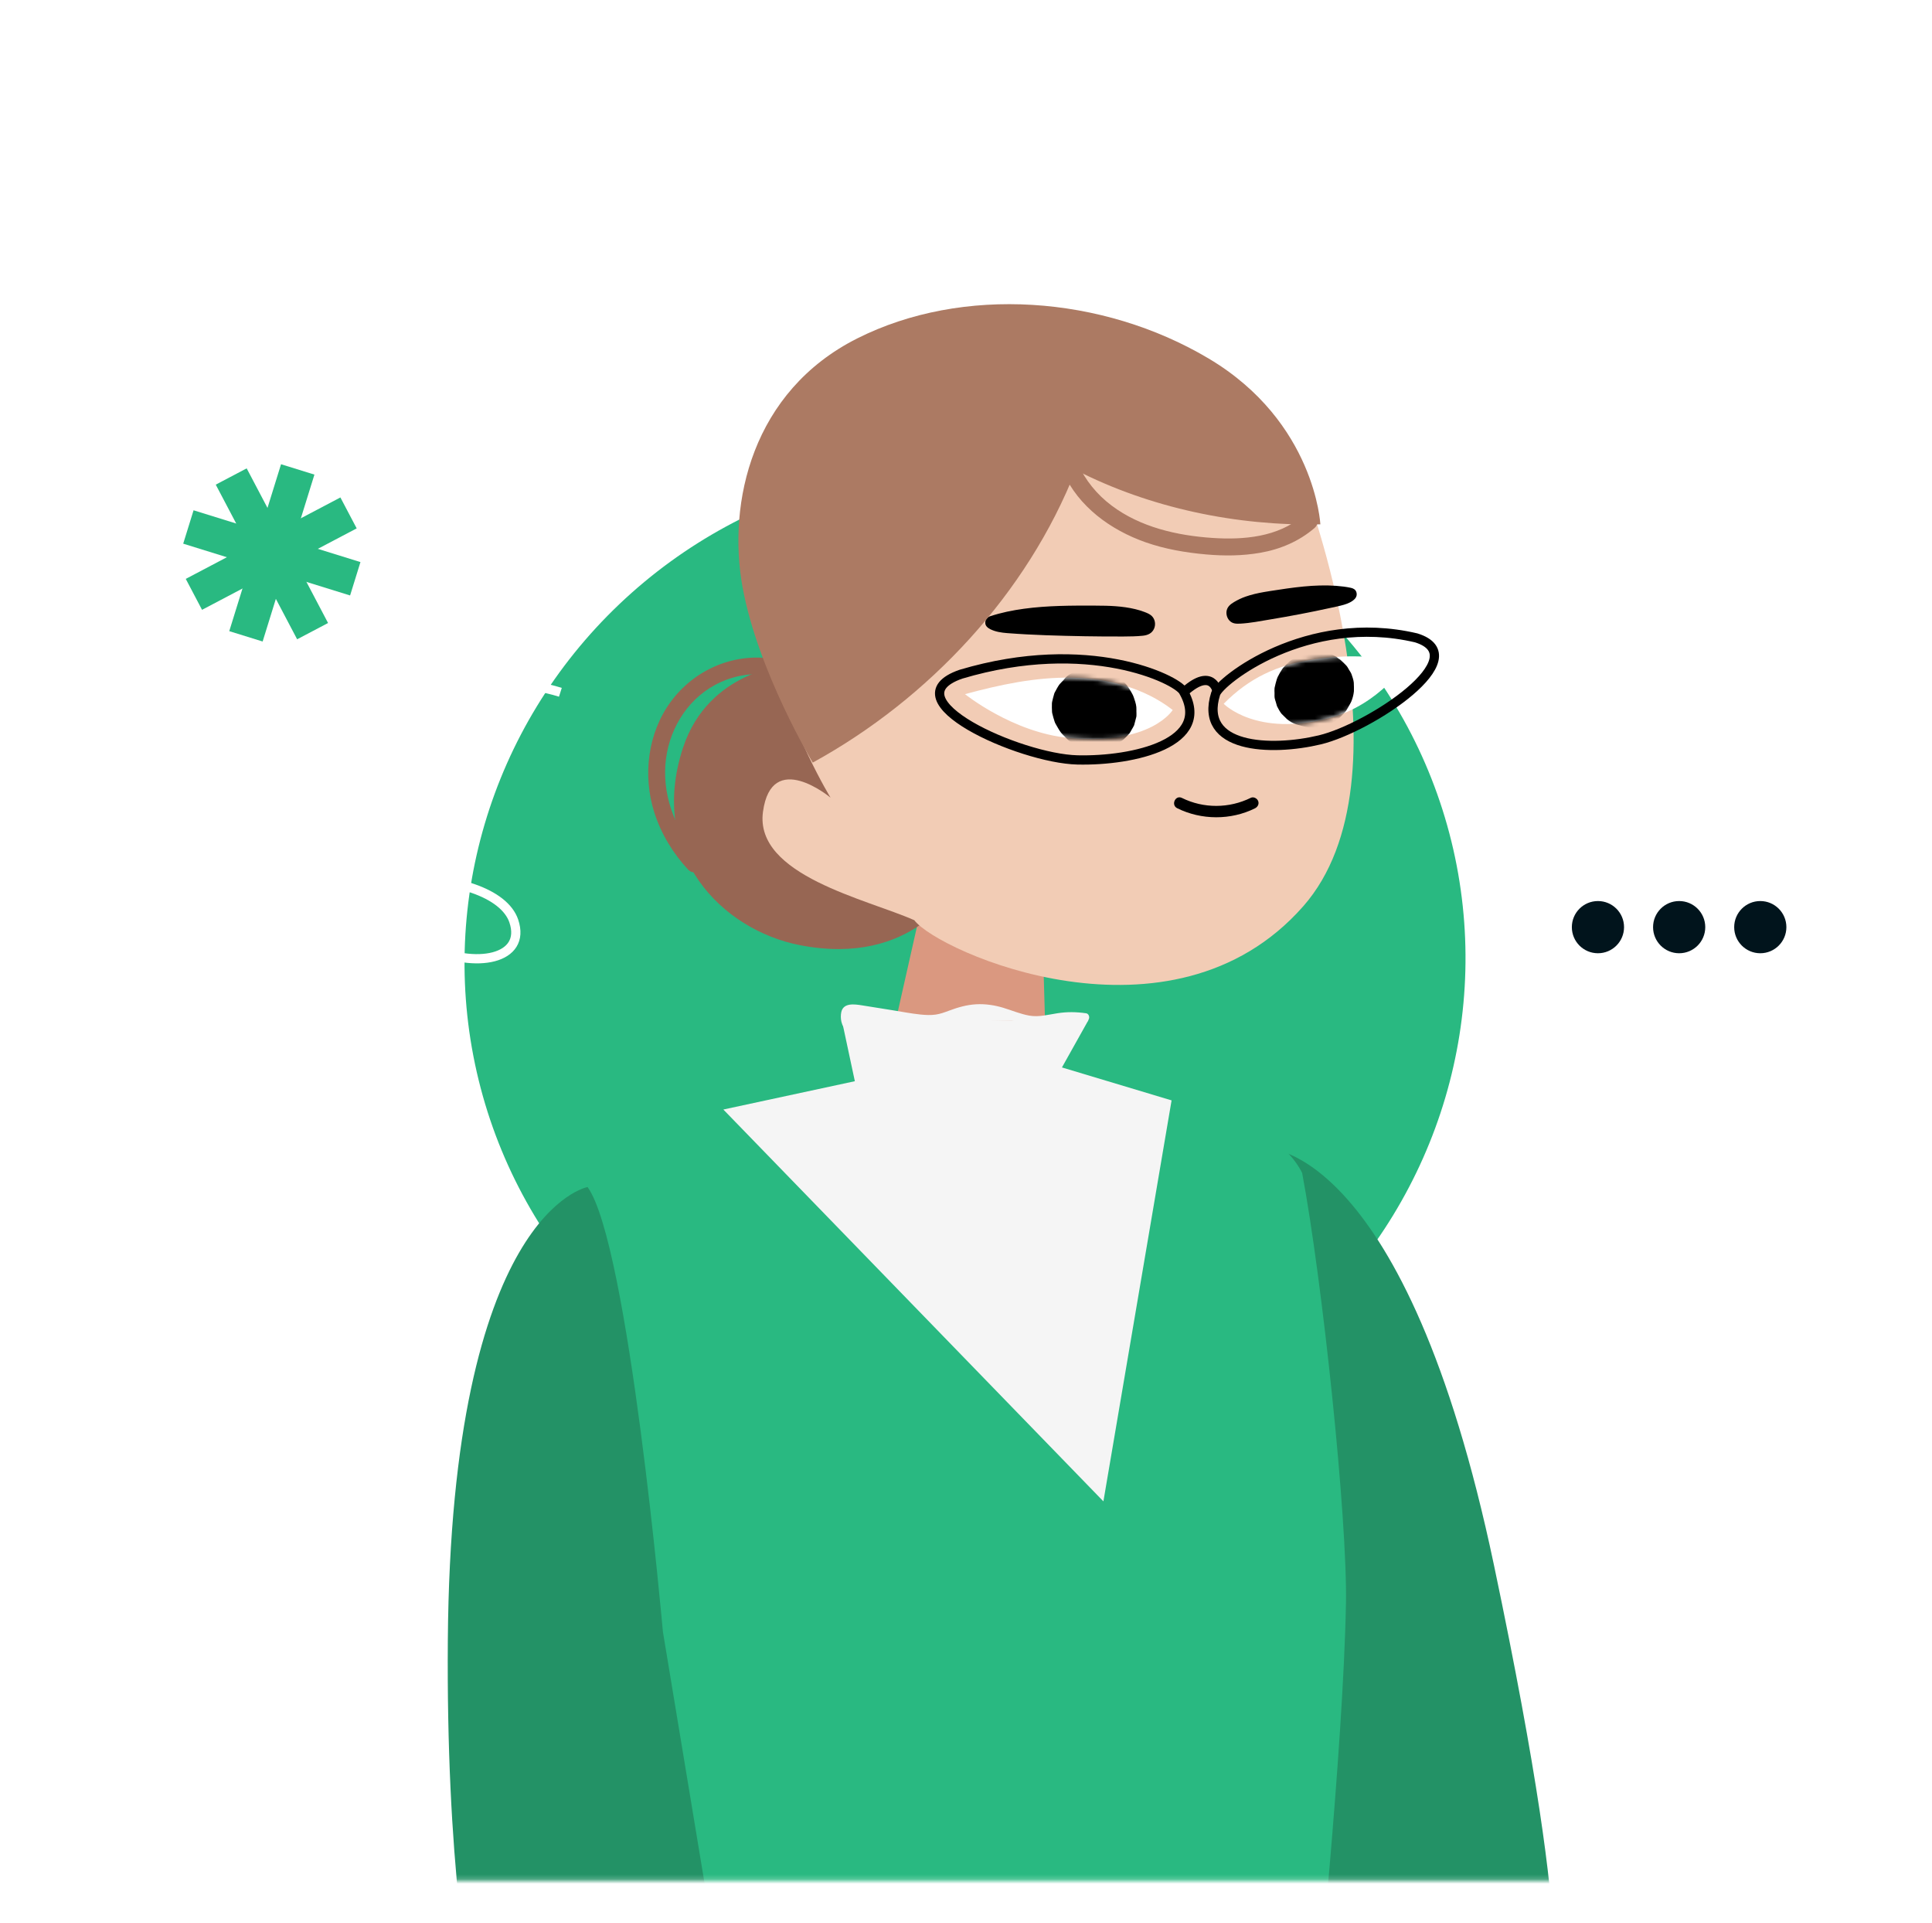
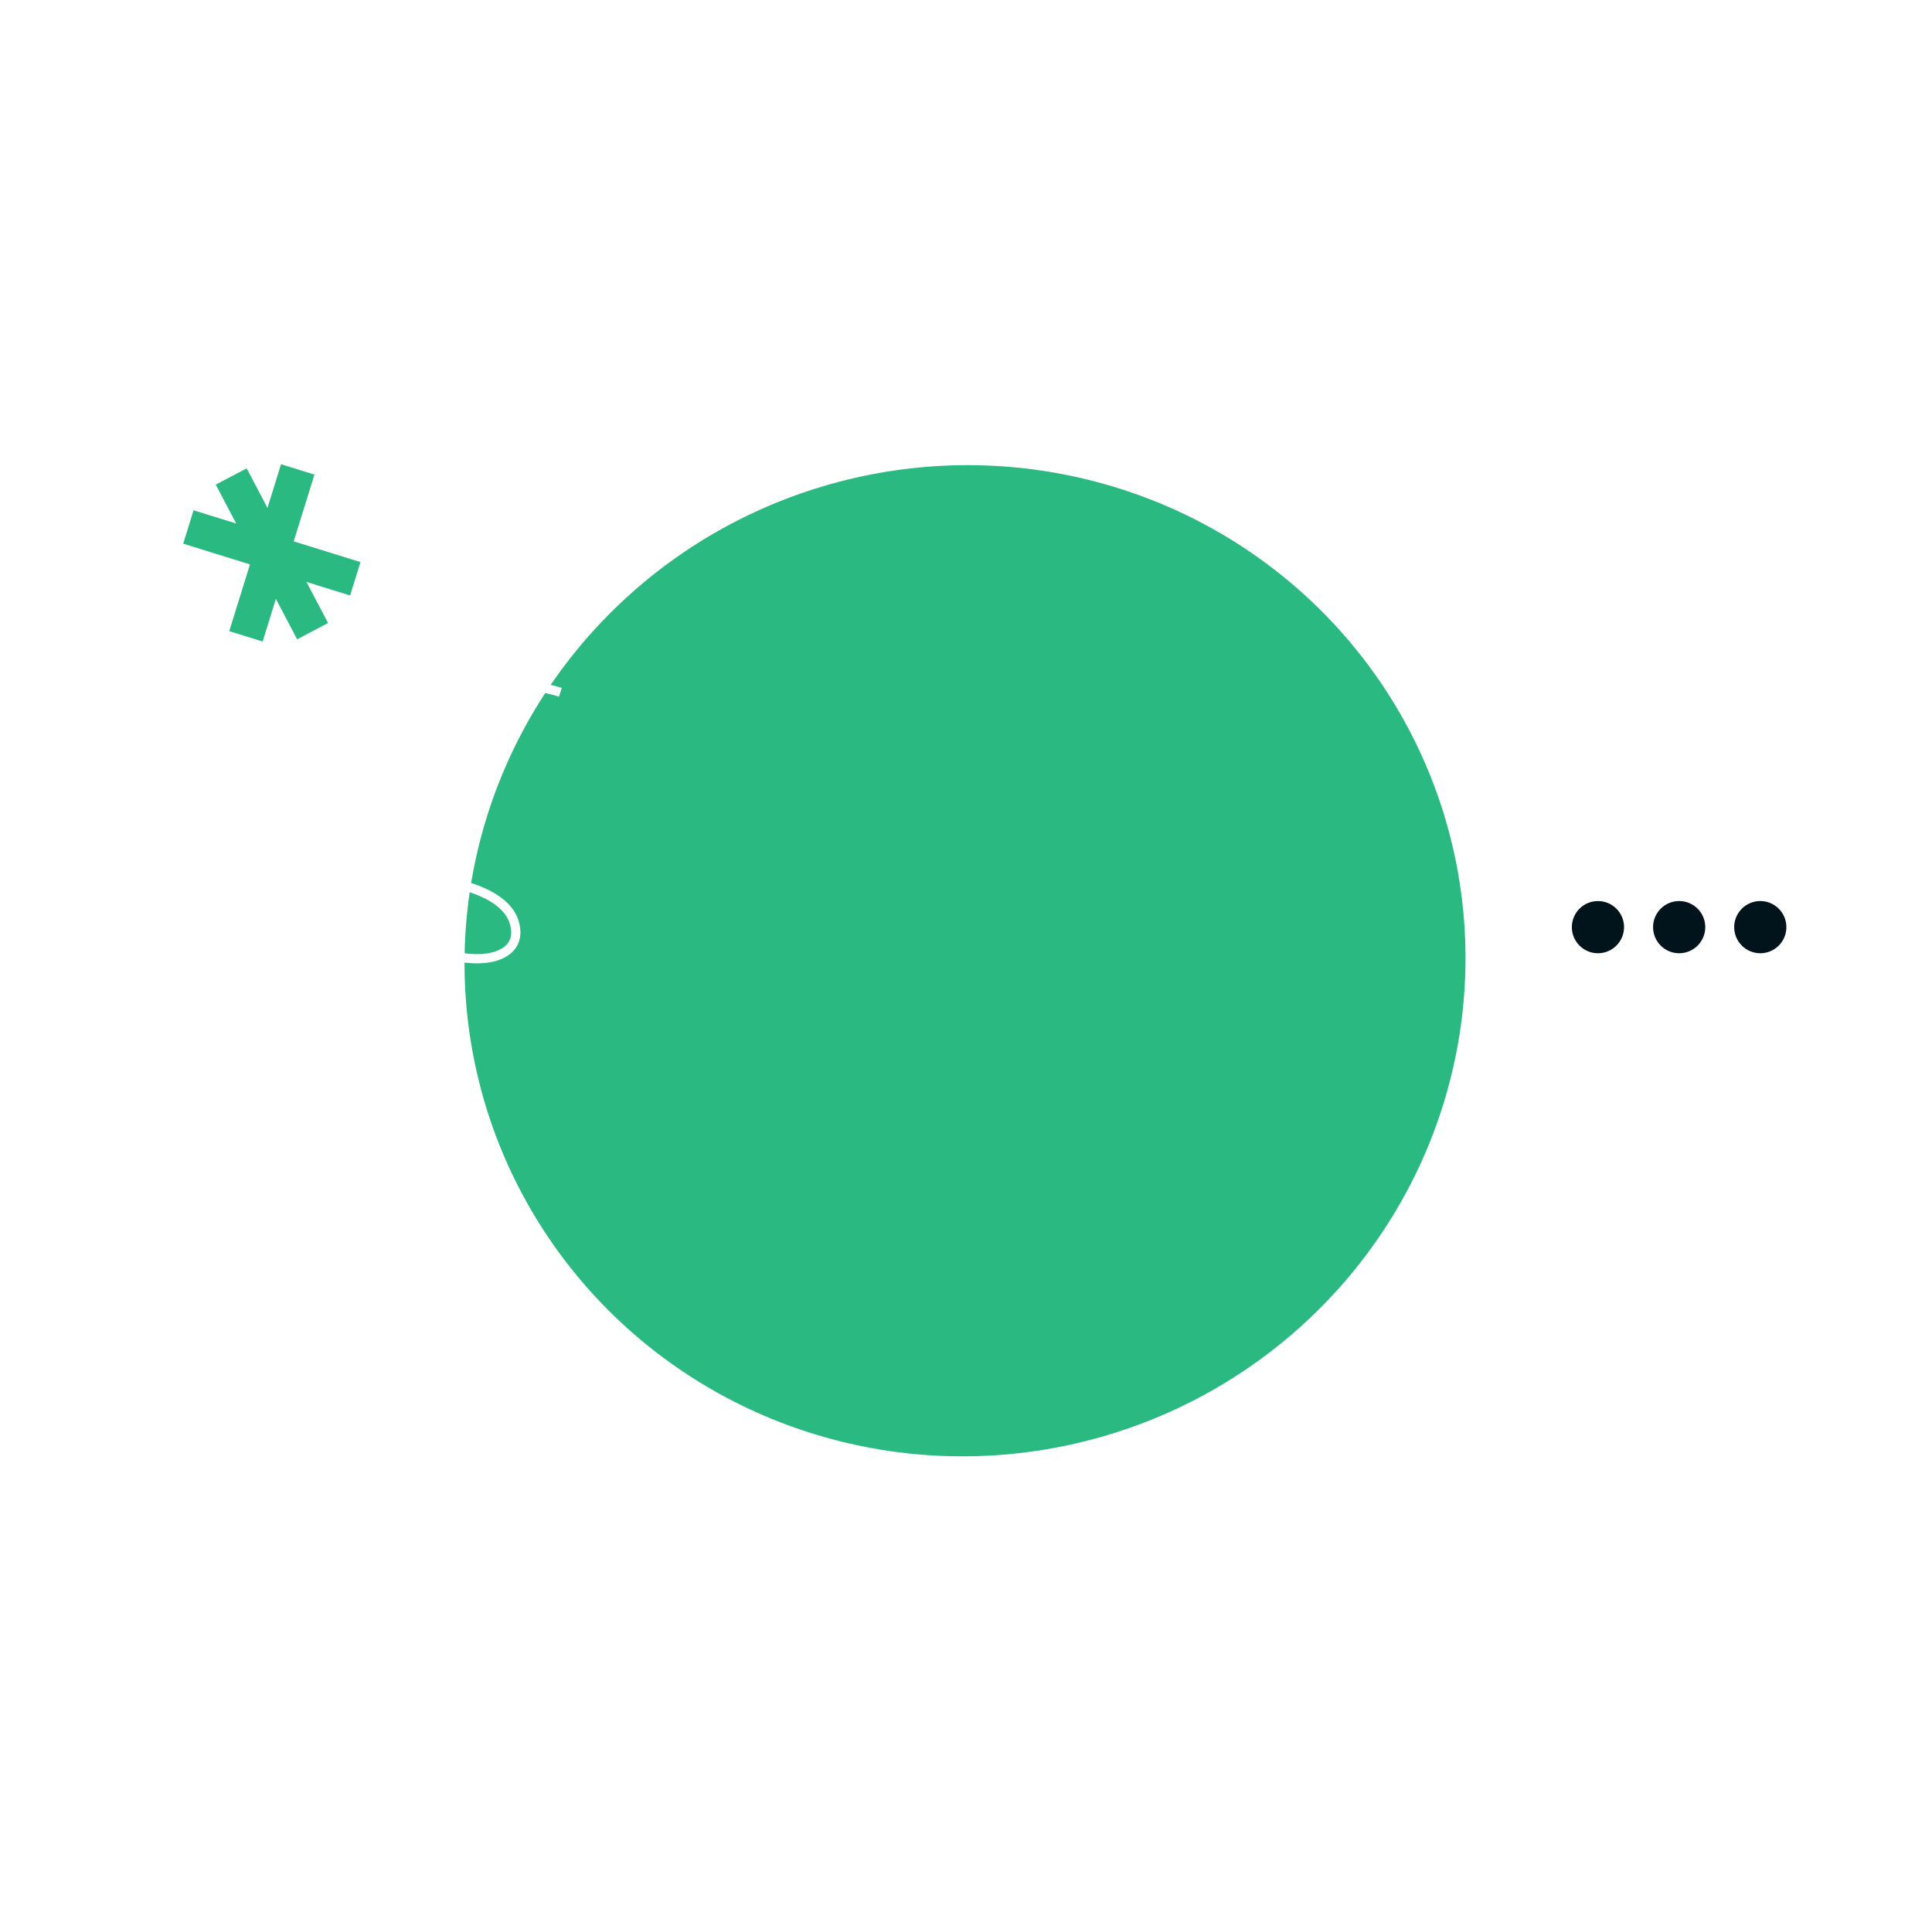
<svg xmlns="http://www.w3.org/2000/svg" viewBox="0 0 418 416" fill="none">
  <g filter="url(#filter0_f_36_420)">
    <ellipse cx="208.789" cy="207.833" rx="108.352" ry="107.136" transform="rotate(-13.806 208.789 207.833)" fill="#29B981" />
  </g>
  <mask id="mask0_36_420" style="mask-type:alpha" maskUnits="userSpaceOnUse" x="78" y="41" width="286" height="366">
-     <rect width="285.235" height="365.575" transform="matrix(-1 0 0 1 363.235 41.236)" fill="#D9D9D9" />
-   </mask>
+     </mask>
  <g mask="url(#mask0_36_420)">
    <path d="M274.129 248.428C274.129 248.428 304.123 247.753 323.227 338.572C342.332 429.392 334.718 432.124 334.718 432.124L286.804 435.655L277.241 345.929C277.241 345.929 267.865 262.145 274.129 248.428Z" fill="#239266" />
    <path d="M291.207 347.039C291.551 328.509 286.085 276.912 281.728 253.737C266.973 224.353 158.887 236.182 146.966 243.311C140.806 247.001 125.223 250.25 123.469 263.637L156.417 438.118C156.417 438.118 191.029 452.038 233.653 451.484C268.053 451.035 284.619 436.476 284.619 436.476C284.619 436.476 290.625 378.192 291.2 347.039H291.207Z" fill="#29B981" />
    <path d="M198.918 198.109L190.819 234.056L159.408 240.236C159.408 240.236 202.979 262.248 219.705 261.841C231.935 261.539 240.144 251.864 251.791 239.248C238.621 235.109 226.518 235.67 226.518 235.67L225.774 209.516L198.918 198.109Z" fill="#DA9880" />
    <path d="M127.123 256.789C127.123 256.789 97.591 262.079 96.89 354.883C96.188 447.687 114.937 474.815 114.937 474.815L162.598 468.767L143.422 352.968C143.422 352.968 135.984 268.99 127.123 256.789Z" fill="#239266" />
    <path d="M170.439 143.831C170.439 143.831 153.297 144.99 147.781 161.736C140.147 184.899 156.161 201.146 173.017 204.453C197.68 209.286 206.664 192.059 206.664 192.059L170.439 143.831Z" fill="#976653" />
    <path d="M282.127 105.041C282.127 105.041 306.397 168.292 281.955 196.06C253.462 228.432 202.918 205.882 197.812 199.064C187.608 194.517 163.215 189.381 165.072 175.632C166.93 161.883 179.695 172.554 179.695 172.554C179.695 172.554 146.08 117.803 175.047 85.087C204.014 52.372 251.703 76.335 251.703 76.335C251.703 76.335 275.621 85.798 282.127 105.041Z" fill="#F2CCB5" />
    <path d="M253.724 153.589C247.579 148.804 239.625 146.739 231.827 146.6C224.029 146.461 216.312 148.127 208.784 150.16C208.784 150.16 219.184 158.528 231.344 159.639C249.035 161.263 253.724 153.589 253.724 153.589Z" fill="white" />
    <mask id="mask1_36_420" style="mask-type:luminance" maskUnits="userSpaceOnUse" x="208" y="146" width="46" height="14">
      <path d="M253.724 153.589C247.578 148.805 239.625 146.739 231.827 146.6C224.028 146.462 216.312 148.127 208.784 150.16C208.784 150.16 218.464 158.463 231.344 159.639C252.897 161.607 253.724 153.589 253.724 153.589Z" fill="white" />
    </mask>
    <g mask="url(#mask1_36_420)">
      <path d="M230.895 146.405C230.772 146.486 230.666 146.576 230.56 146.682C230.142 147.074 229.676 147.531 229.299 147.964C229.242 148.029 229.193 148.087 229.144 148.16C228.808 148.642 228.522 149.205 228.244 149.72C228.219 149.768 228.187 149.817 228.162 149.866C228.137 149.915 228.121 149.964 228.105 150.022C228.097 150.046 228.088 150.071 228.08 150.095C227.957 150.511 227.712 151.41 227.63 151.834C227.606 151.94 227.597 152.038 227.589 152.144C227.565 152.716 227.581 153.418 227.614 153.99C227.622 154.055 227.622 154.128 227.638 154.194C227.646 154.243 227.655 154.3 227.671 154.349C227.802 154.904 227.982 155.524 228.162 156.072C228.195 156.186 228.236 156.292 228.285 156.398C228.334 156.496 228.383 156.594 228.44 156.684C228.776 157.255 229.087 157.851 229.479 158.382C229.61 158.562 229.766 158.733 229.921 158.896C230.437 159.419 230.952 159.999 231.55 160.448C231.615 160.497 231.689 160.546 231.754 160.595C232.278 160.938 232.834 161.248 233.391 161.534C233.784 161.738 234.225 161.803 234.651 161.917C235.101 162.032 235.51 162.179 235.96 162.195C236.582 162.211 237.237 162.211 237.859 162.162C237.94 162.154 238.014 162.146 238.088 162.138C238.17 162.121 238.243 162.105 238.317 162.089C238.922 161.942 239.536 161.754 240.133 161.566C240.469 161.46 240.796 161.313 241.115 161.158C241.696 160.88 242.253 160.521 242.793 160.178C242.899 160.113 242.989 160.039 243.087 159.958C243.431 159.648 244.004 159.084 244.298 158.733C244.315 158.709 244.339 158.692 244.356 158.668C244.552 158.415 244.74 158.015 244.863 157.811C244.978 157.606 245.231 157.231 245.354 156.937C245.37 156.904 245.379 156.872 245.387 156.839C245.534 156.276 245.681 155.712 245.829 155.157C245.837 155.133 245.837 155.108 245.845 155.084C245.861 155.01 245.869 154.928 245.878 154.855C245.902 154.553 245.869 154.014 245.869 153.9C245.869 153.72 245.878 153.255 245.853 152.945C245.804 152.267 245.452 151.287 245.297 150.838C245.248 150.683 245.182 150.528 245.117 150.381C244.814 149.76 244.421 149.164 244.053 148.576C243.603 147.874 242.907 147.278 242.31 146.748C242.195 146.641 242.073 146.552 241.942 146.47C241.426 146.143 240.87 145.841 240.338 145.556C240.272 145.523 240.207 145.49 240.142 145.458C240.002 145.392 239.855 145.335 239.7 145.294C239.029 145.09 238.341 144.902 237.654 144.772C237.376 144.715 237.089 144.69 236.811 144.682C235.96 144.649 235.101 144.682 234.25 144.715C233.383 144.813 232.605 145.107 231.91 145.605C231.149 145.972 230.527 146.511 230.028 147.213C229.463 147.899 229.111 148.666 228.972 149.515C228.678 150.348 228.612 151.214 228.776 152.104C228.931 152.642 229.087 153.181 229.242 153.72C229.7 154.757 230.38 155.622 231.28 156.308C231.771 156.586 232.253 156.863 232.744 157.141C233.849 157.582 234.995 157.721 236.181 157.557C236.312 157.549 236.451 157.549 236.582 157.541C236.001 157.549 235.42 157.557 234.839 157.566C235.346 157.557 235.846 157.59 236.337 157.713C235.772 157.566 235.207 157.419 234.651 157.272C234.937 157.345 235.207 157.459 235.461 157.598C234.97 157.321 234.487 157.043 233.996 156.766C234.209 156.888 234.397 157.043 234.577 157.215C234.185 156.823 233.784 156.439 233.391 156.047C233.587 156.243 233.743 156.463 233.89 156.692C233.604 156.218 233.325 155.745 233.039 155.263C233.178 155.5 233.284 155.737 233.374 155.998C233.219 155.459 233.063 154.92 232.908 154.381C232.965 154.569 232.998 154.757 232.998 154.953C232.99 154.373 232.982 153.794 232.973 153.214C232.973 153.345 232.957 153.467 232.924 153.598C233.072 153.034 233.219 152.471 233.366 151.916C233.342 151.997 233.309 152.079 233.268 152.161C233.546 151.671 233.824 151.189 234.103 150.699C234.054 150.789 233.988 150.863 233.923 150.936C234.315 150.544 234.7 150.144 235.093 149.752C234.995 149.842 234.896 149.915 234.782 149.989C235.256 149.703 235.731 149.426 236.214 149.14C235.797 149.368 235.346 149.564 234.888 149.695C235.428 149.54 235.968 149.385 236.508 149.23C236.279 149.287 236.05 149.328 235.813 149.336C236.394 149.328 236.975 149.319 237.556 149.311C237.4 149.311 237.245 149.287 237.089 149.254C237.654 149.401 238.219 149.548 238.775 149.695C238.62 149.654 238.472 149.589 238.325 149.515C238.816 149.793 239.299 150.071 239.79 150.348C239.503 150.185 239.25 149.973 239.012 149.744C239.405 150.136 239.806 150.52 240.199 150.912C239.953 150.667 239.732 150.397 239.552 150.103C239.839 150.577 240.117 151.05 240.403 151.532C240.281 151.328 240.182 151.116 240.117 150.895C240.272 151.434 240.428 151.973 240.583 152.512C240.534 152.34 240.51 152.177 240.51 151.997C240.518 152.577 240.526 153.157 240.534 153.736C240.534 153.614 240.551 153.5 240.575 153.377C240.428 153.941 240.281 154.504 240.133 155.059C240.174 154.912 240.223 154.782 240.297 154.651C240.019 155.141 239.741 155.622 239.462 156.112C239.536 155.99 239.626 155.876 239.724 155.769C239.331 156.161 238.947 156.561 238.554 156.953C238.677 156.831 238.8 156.725 238.939 156.627C239.642 156.121 240.166 155.484 240.526 154.716C241.025 153.998 241.312 153.189 241.385 152.3C241.524 151.418 241.443 150.569 241.132 149.752C240.968 148.919 240.608 148.176 240.043 147.515C239.651 147.123 239.25 146.739 238.857 146.348C237.916 145.645 236.868 145.221 235.706 145.074C235.126 145.082 234.545 145.09 233.964 145.098C232.818 145.27 231.795 145.703 230.895 146.405Z" fill="black" />
    </g>
    <path d="M264.755 152.242C270.221 146.69 276.285 143.857 284.001 142.697C291.717 141.538 296.603 141.856 304.442 143.179C304.442 143.179 298.615 152.397 287.732 155.303C271.809 159.557 264.755 152.242 264.755 152.242Z" fill="white" />
    <mask id="mask2_36_420" style="mask-type:luminance" maskUnits="userSpaceOnUse" x="264" y="142" width="41" height="15">
      <path d="M264.755 152.242C270.222 146.69 276.08 143.742 284.427 142.624C292.151 141.587 296.709 142.159 304.442 143.187C304.442 143.187 296.987 152.642 287.733 155.312C272.022 159.827 264.755 152.242 264.755 152.242Z" fill="white" />
    </mask>
    <g mask="url(#mask2_36_420)">
      <path d="M283.462 153.052C283.519 153.076 283.568 153.109 283.617 153.133C283.151 152.872 282.692 152.603 282.226 152.341C282.381 152.431 282.521 152.529 282.643 152.643C282.267 152.276 281.899 151.909 281.522 151.541C281.62 151.631 281.702 151.737 281.768 151.851C281.498 151.402 281.228 150.953 280.958 150.504C281.007 150.594 281.056 150.692 281.08 150.798C280.933 150.284 280.786 149.778 280.639 149.263C280.671 149.378 280.688 149.492 280.688 149.606C280.679 149.059 280.671 148.504 280.663 147.957C280.663 148.112 280.639 148.267 280.606 148.422C280.745 147.892 280.884 147.361 281.023 146.822C280.958 147.051 280.868 147.263 280.753 147.467C281.015 147.002 281.285 146.545 281.547 146.079C281.375 146.381 281.154 146.659 280.909 146.912C281.277 146.536 281.645 146.169 282.013 145.793C281.858 145.949 281.686 146.095 281.498 146.218C281.948 145.949 282.398 145.679 282.848 145.41C282.709 145.491 282.57 145.548 282.422 145.597C282.938 145.45 283.445 145.304 283.961 145.157C283.773 145.206 283.584 145.23 283.388 145.238C283.936 145.23 284.493 145.222 285.041 145.214C284.705 145.214 284.378 145.148 284.059 145.067C284.591 145.206 285.123 145.344 285.663 145.483C285.352 145.402 285.024 145.32 284.738 145.165C285.204 145.426 285.663 145.695 286.129 145.957C286.039 145.9 285.957 145.842 285.884 145.769C286.26 146.136 286.628 146.504 287.005 146.871C286.956 146.814 286.907 146.757 286.874 146.7C287.144 147.149 287.414 147.598 287.684 148.047C287.635 147.957 287.594 147.859 287.561 147.761C287.708 148.275 287.856 148.782 288.003 149.296C287.978 149.182 287.962 149.067 287.962 148.953C287.97 149.5 287.978 150.055 287.987 150.602C287.987 150.439 288.011 150.276 288.052 150.112C287.913 150.643 287.774 151.174 287.635 151.713C287.708 151.435 287.823 151.174 287.962 150.921C287.7 151.386 287.43 151.843 287.168 152.309C287.291 152.113 287.43 151.925 287.586 151.762C287.217 152.137 286.849 152.505 286.481 152.88C286.645 152.717 286.833 152.578 287.029 152.456C286.579 152.725 286.129 152.995 285.679 153.264C285.933 153.117 286.211 153.003 286.497 152.921C285.982 153.068 285.475 153.215 284.959 153.362C285.425 153.231 285.908 153.166 286.391 153.125C287.209 153.035 287.946 152.75 288.6 152.284C289.32 151.933 289.91 151.427 290.384 150.757C290.916 150.112 291.252 149.386 291.382 148.578C291.661 147.786 291.726 146.969 291.571 146.128C291.423 145.614 291.276 145.108 291.129 144.593C290.695 143.613 290.049 142.789 289.198 142.136C288.731 141.874 288.273 141.605 287.807 141.344C286.759 140.919 285.671 140.789 284.55 140.952C284.067 140.993 283.584 141.058 283.118 141.189C282.406 141.385 281.62 141.532 280.949 141.866C280.385 142.144 279.853 142.487 279.321 142.83C279.207 142.903 279.1 142.977 279.002 143.066C278.953 143.107 278.912 143.148 278.863 143.197C278.454 143.589 278.036 143.997 277.66 144.422C277.562 144.528 277.472 144.642 277.398 144.765C277.046 145.312 276.711 145.883 276.424 146.471C276.351 146.618 276.293 146.781 276.244 146.936C276.073 147.508 275.909 148.12 275.786 148.7C275.77 148.765 275.762 148.839 275.753 148.904C275.713 149.239 275.745 149.639 275.753 149.941C275.753 150.235 275.729 150.668 275.786 151.011C275.835 151.296 275.966 151.647 276.032 151.876C276.064 151.982 276.179 152.448 276.269 152.709C276.293 152.774 276.318 152.839 276.359 152.905C276.621 153.403 276.891 153.925 277.243 154.374C277.267 154.399 277.292 154.431 277.316 154.456C277.693 154.823 278.061 155.191 278.437 155.558C278.454 155.566 278.462 155.583 278.478 155.591C279.043 156.081 279.747 156.464 280.459 156.693C280.606 156.742 280.753 156.783 280.9 156.824C281.571 157.003 282.242 157.207 282.93 157.338C283.748 157.501 284.624 157.444 285.434 157.379C285.507 157.371 285.581 157.363 285.655 157.346C285.695 157.338 285.736 157.33 285.777 157.314C286.211 157.207 286.915 157.003 287.348 156.865C287.758 156.734 288.085 156.497 288.453 156.277C288.821 156.056 289.181 155.877 289.492 155.599C289.934 155.199 290.343 154.758 290.752 154.334C290.818 154.268 290.883 154.195 290.949 154.121C291.08 153.974 291.194 153.811 291.301 153.648C291.628 153.133 291.923 152.594 292.209 152.064C292.258 151.974 292.307 151.876 292.348 151.786C292.634 151.1 292.839 150.349 292.921 149.606C292.929 149.557 292.929 149.5 292.929 149.451C292.945 149.01 292.929 148.21 292.904 147.761C292.904 147.737 292.904 147.712 292.904 147.688C292.855 147.083 292.553 146.275 292.413 145.867C292.299 145.524 292.078 145.238 291.89 144.92C291.71 144.618 291.538 144.258 291.292 143.989C291.276 143.973 291.26 143.956 291.243 143.94C290.883 143.573 290.458 143.124 290.065 142.789C290.016 142.748 289.959 142.707 289.91 142.666C289.852 142.626 289.787 142.585 289.721 142.552C289.214 142.242 288.69 141.923 288.15 141.662C287.365 141.311 286.563 141.172 285.72 141.262C284.902 141.205 284.116 141.352 283.355 141.711C282.594 142.005 281.964 142.462 281.449 143.075C280.835 143.597 280.385 144.25 280.098 145.018C279.959 145.548 279.82 146.079 279.681 146.618C279.55 147.72 279.706 148.782 280.148 149.802C280.418 150.251 280.688 150.7 280.958 151.149C281.62 152.007 282.455 152.643 283.462 153.052Z" fill="black" />
    </g>
    <path d="M274.918 127.836C279.615 127.11 284.36 126.383 289.131 126.734C290.186 126.816 291.259 126.938 292.29 127.167C292.838 127.289 293.288 127.551 293.468 128.114C293.623 128.587 293.517 129.101 293.189 129.477C292.592 130.171 291.611 130.572 290.76 130.825C289.786 131.11 288.771 131.299 287.781 131.519C283.502 132.458 279.189 133.282 274.868 133.993C272.733 134.352 270.556 134.784 268.388 134.907C267.439 134.956 266.595 134.94 265.933 134.172C265.45 133.609 265.238 132.784 265.401 132.057C265.606 131.176 266.268 130.678 267.013 130.229C267.79 129.764 268.617 129.371 269.477 129.069C270.79 128.604 272.162 128.303 273.54 128.062L274.918 127.836Z" fill="black" />
    <path d="M236.982 131.005C237.019 131.005 237.055 131.008 237.09 131.014C239.954 131.016 242.841 131.102 245.64 131.78C246.286 131.935 246.932 132.131 247.562 132.368C248.143 132.589 248.749 132.818 249.199 133.259C249.919 133.961 250.091 135.096 249.69 136.002C249.232 137.022 248.324 137.406 247.276 137.521C245.877 137.667 244.47 137.683 243.062 137.691C240.28 137.7 237.489 137.684 234.699 137.635C229.102 137.529 223.481 137.39 217.9 136.957C216.665 136.859 215.388 136.679 214.267 136.116C213.67 135.814 213.138 135.381 213.171 134.646C213.204 133.969 213.637 133.503 214.259 133.299C216.623 132.523 219.062 132.025 221.525 131.69C226.639 130.988 231.827 130.997 236.982 131.005Z" fill="black" />
    <path d="M151.472 185.519C146.456 180.114 143.428 172.864 143.96 165.434C144.476 158.356 148.33 151.628 154.647 148.199C158.043 146.354 162.085 145.464 165.939 146.019C166.921 146.158 167.919 145.774 168.206 144.737C168.443 143.872 167.911 142.623 166.921 142.476C158.485 141.267 150.155 144.974 145.13 151.792C140.114 158.601 139.026 167.81 141.571 175.779C143.044 180.392 145.589 184.572 148.878 188.116C150.474 189.855 153.076 187.25 151.472 185.519Z" fill="#976653" />
    <path d="M175.841 164.969C201.011 151.171 222.262 128.359 232.744 101.669C248.774 109.907 267.643 113.826 285.67 113.426C285.67 113.426 284.549 91.267 261.506 77.559C238.464 63.851 208.204 61.769 185.472 73.207C162.741 84.646 157.324 108.723 160.654 127.004C163.984 145.284 175.841 164.969 175.841 164.969Z" fill="#AC7A63" />
    <path d="M263.012 150.077C263.88 147.334 282.692 132.433 306.397 137.985C319.572 142.092 296.447 157.433 285.564 160.046C274.918 162.593 259.248 161.94 263.012 150.077Z" stroke="black" stroke-width="2" stroke-miterlimit="10" />
    <path d="M256.008 149.522C254.51 146.95 235.494 137.626 207.901 145.848C192.207 151.294 220.601 164.096 233.112 164.39C245.346 164.676 262.48 160.659 256.008 149.522Z" stroke="black" stroke-width="2" stroke-miterlimit="10" />
    <path d="M263.331 149.497C263.331 149.497 262.284 144.296 256.351 149.546" stroke="black" stroke-width="2" stroke-miterlimit="10" />
-     <path d="M230.027 102.175C233.333 109.605 240.304 114.651 247.816 117.296C252.055 118.79 256.531 119.55 261.007 119.942C264.894 120.284 268.805 120.252 272.651 119.582C276.988 118.831 281.079 117.1 284.426 114.202C286.218 112.651 283.608 110.062 281.824 111.606C276.521 116.202 268.993 116.823 262.275 116.365C254.641 115.851 246.703 114.039 240.493 109.36C237.351 106.993 234.814 103.915 233.21 100.314C232.809 99.408 231.483 99.195 230.69 99.653C229.749 100.208 229.626 101.261 230.027 102.175Z" fill="#AC7A63" />
-     <path d="M254.698 174.84C259.917 177.425 266.285 177.459 271.51 174.868C272.104 174.575 272.463 173.938 272.212 173.286C271.99 172.712 271.22 172.291 270.626 172.584C265.944 174.898 260.41 174.933 255.719 172.615C254.3 171.906 253.285 174.141 254.698 174.84Z" fill="black" />
+     <path d="M254.698 174.84C259.917 177.425 266.285 177.459 271.51 174.868C272.104 174.575 272.463 173.938 272.212 173.286C271.99 172.712 271.22 172.291 270.626 172.584C265.944 174.898 260.41 174.933 255.719 172.615C254.3 171.906 253.285 174.141 254.698 174.84" fill="black" />
    <path d="M182.14 220.73L184.952 233.892L156.5 240.018L238.728 324.784L253.479 238.04L229.759 230.915L235.459 220.73H182.14Z" fill="#F5F5F5" />
    <path d="M183.654 221.944C182.924 221.561 182.62 218.964 183.329 218.544C184.038 218.125 184.927 218.241 185.738 218.371C189.383 218.957 193.029 219.543 196.675 220.121C198.83 220.469 201.044 220.809 203.178 220.36C204.624 220.056 205.97 219.398 207.38 218.95C209.955 218.125 212.755 218.002 215.395 218.595C218.382 219.268 221.204 220.845 224.271 220.837C225.869 220.837 227.432 220.396 229.008 220.158C230.954 219.861 232.951 219.854 234.904 220.143" fill="#F5F5F5" />
    <path d="M184.155 221.083C184.372 221.22 184.155 221.039 184.104 220.895C184.025 220.685 183.967 220.439 183.945 220.215C183.916 219.976 183.916 219.723 183.945 219.484C183.945 219.549 183.967 219.354 183.967 219.376C184.01 219.253 184.01 219.231 183.967 219.311C184.061 219.159 184.017 219.188 183.829 219.405C184.133 219.361 184.372 219.238 184.697 219.245C185.131 219.26 185.565 219.339 185.992 219.412C186.99 219.571 187.989 219.73 188.987 219.889C190.94 220.2 192.893 220.519 194.846 220.83C196.777 221.141 198.723 221.531 200.683 221.567C202.564 221.604 204.271 221.155 206.014 220.497C207.758 219.839 209.566 219.303 211.483 219.231C213.284 219.166 215.006 219.455 216.72 219.99C218.449 220.526 220.134 221.227 221.914 221.582C224.004 221.994 225.957 221.734 228.026 221.336C230.211 220.924 232.424 220.786 234.638 221.104C235.173 221.184 235.45 220.899 235.617 220.335C235.747 219.865 235.501 219.274 234.973 219.195C232.825 218.891 230.898 218.862 228.749 219.195C226.717 219.506 224.757 220.07 222.681 219.701C220.742 219.354 218.912 218.565 217.031 218.001C215.158 217.437 213.205 217.148 211.244 217.249C209.147 217.357 207.215 217.929 205.262 218.659C204.336 219.007 203.403 219.347 202.419 219.484C201.349 219.636 200.249 219.578 199.179 219.47C197.124 219.26 195.077 218.855 193.038 218.529C190.867 218.182 188.697 217.835 186.527 217.488C184.929 217.234 182.455 216.851 182.014 218.963C181.753 220.193 181.999 222.074 183.157 222.804C184.242 223.499 185.247 221.77 184.162 221.083H184.155Z" fill="#F5F5F5" />
  </g>
  <path d="M337.111 227.165L339.067 258.109L355.069 230.112C355.069 230.112 409.569 226.504 406.278 197.777C402.979 169.05 352.26 168.169 333.421 179.179C314.582 190.189 315.504 214.158 337.111 227.165Z" fill="white" />
  <path d="M345.726 206.212C348.844 206.212 351.372 203.684 351.372 200.566C351.372 197.447 348.844 194.919 345.726 194.919C342.607 194.919 340.079 197.447 340.079 200.566C340.079 203.684 342.607 206.212 345.726 206.212Z" fill="#01141C" />
  <path d="M363.297 206.212C366.416 206.212 368.944 203.684 368.944 200.566C368.944 197.447 366.416 194.919 363.297 194.919C360.179 194.919 357.651 197.447 357.651 200.566C357.651 203.684 360.179 206.212 363.297 206.212Z" fill="#01141C" />
  <path d="M380.849 206.212C383.967 206.212 386.495 203.684 386.495 200.566C386.495 197.447 383.967 194.919 380.849 194.919C377.731 194.919 375.203 197.447 375.203 200.566C375.203 203.684 377.731 206.212 380.849 206.212Z" fill="#01141C" />
  <rect x="60.805" y="100.427" width="7.561" height="37.805" transform="rotate(17.24 60.805 100.427)" fill="#29B981" />
  <rect x="46.68" y="104.84" width="7.561" height="37.805" transform="rotate(-27.76 46.68 104.84)" fill="#29B981" />
-   <rect width="7.561" height="37.805" transform="matrix(-0.466 -0.885 -0.885 0.466 77.171 114.302)" fill="#29B981" />
  <rect x="39.639" y="117.609" width="7.561" height="37.805" transform="rotate(-72.76 39.639 117.609)" fill="#29B981" />
  <path d="M31.867 268.733C24.784 256.983 23.355 223.597 41.908 207.392C68.169 184.454 107.08 187.156 111.164 199.247C116.753 215.792 67.158 208.062 77.657 167.789C82.606 148.802 106.792 145.175 121.242 149.761" stroke="white" stroke-width="2" />
  <defs>
    <filter id="filter0_f_36_420" x="0.48" y="0.603" width="416.617" height="414.462" filterUnits="userSpaceOnUse" color-interpolation-filters="sRGB">
      <feFlood flood-opacity="0" result="BackgroundImageFix" />
      <feBlend mode="normal" in="SourceGraphic" in2="BackgroundImageFix" result="shape" />
      <feGaussianBlur stdDeviation="50" result="effect1_foregroundBlur_36_420" />
    </filter>
  </defs>
</svg>